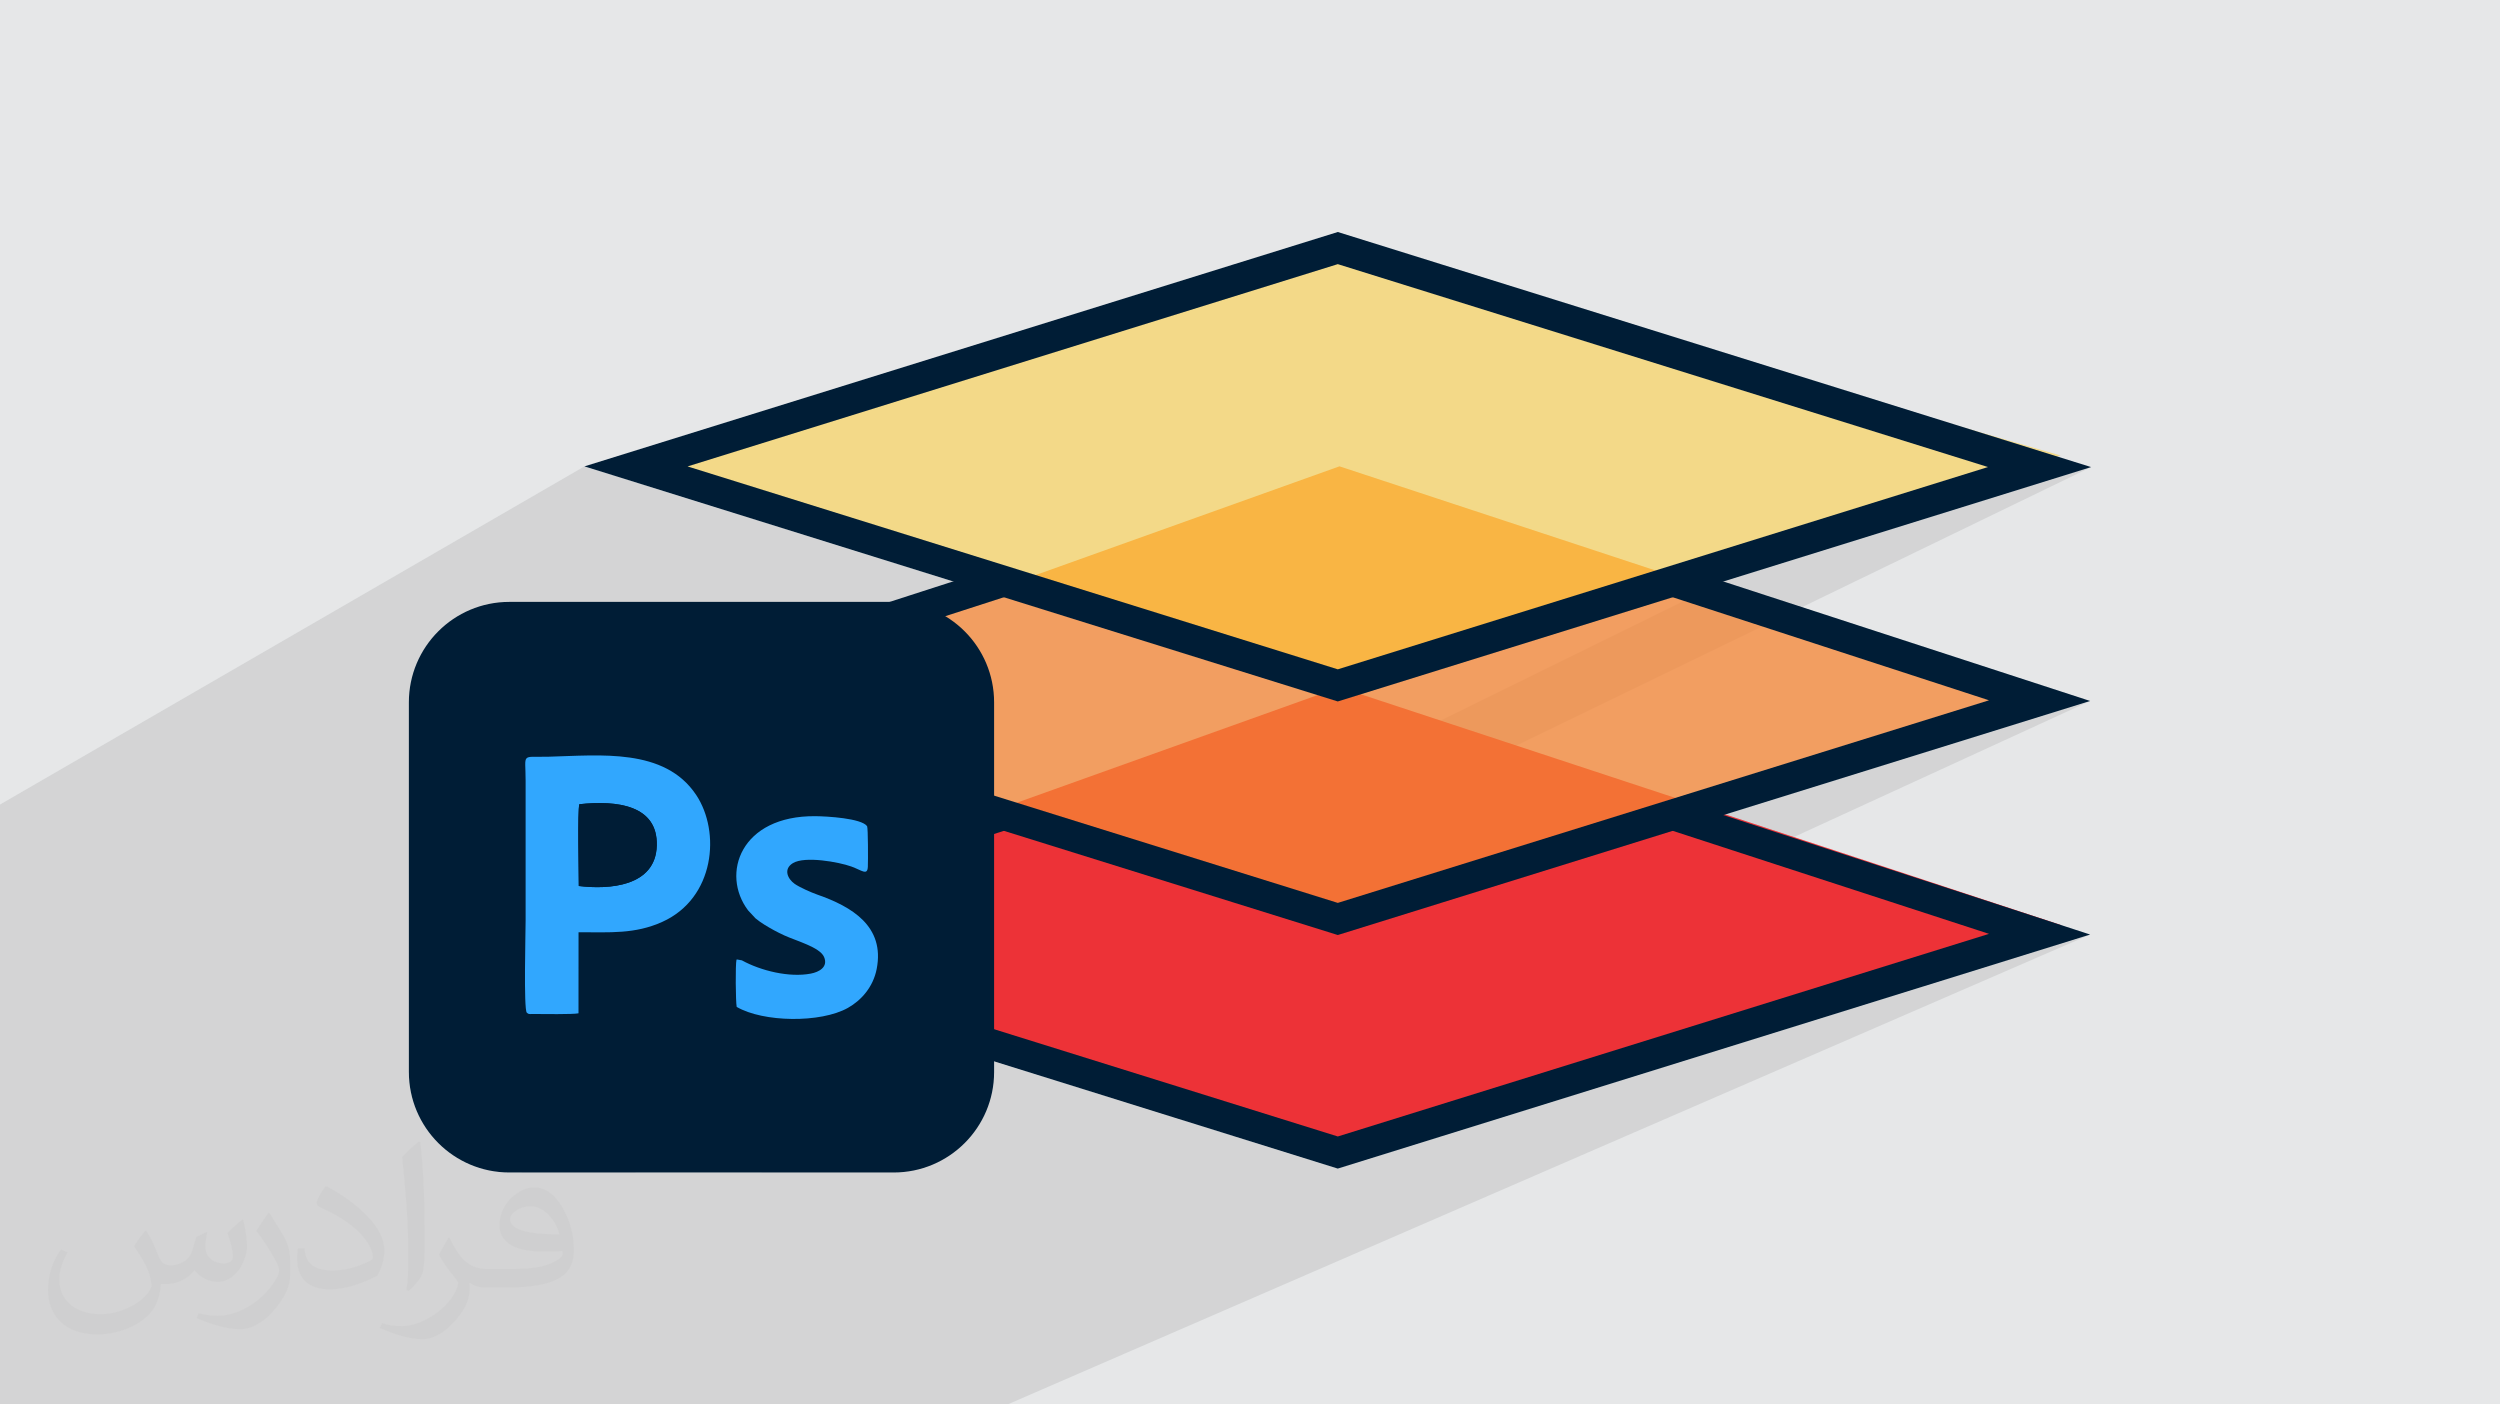
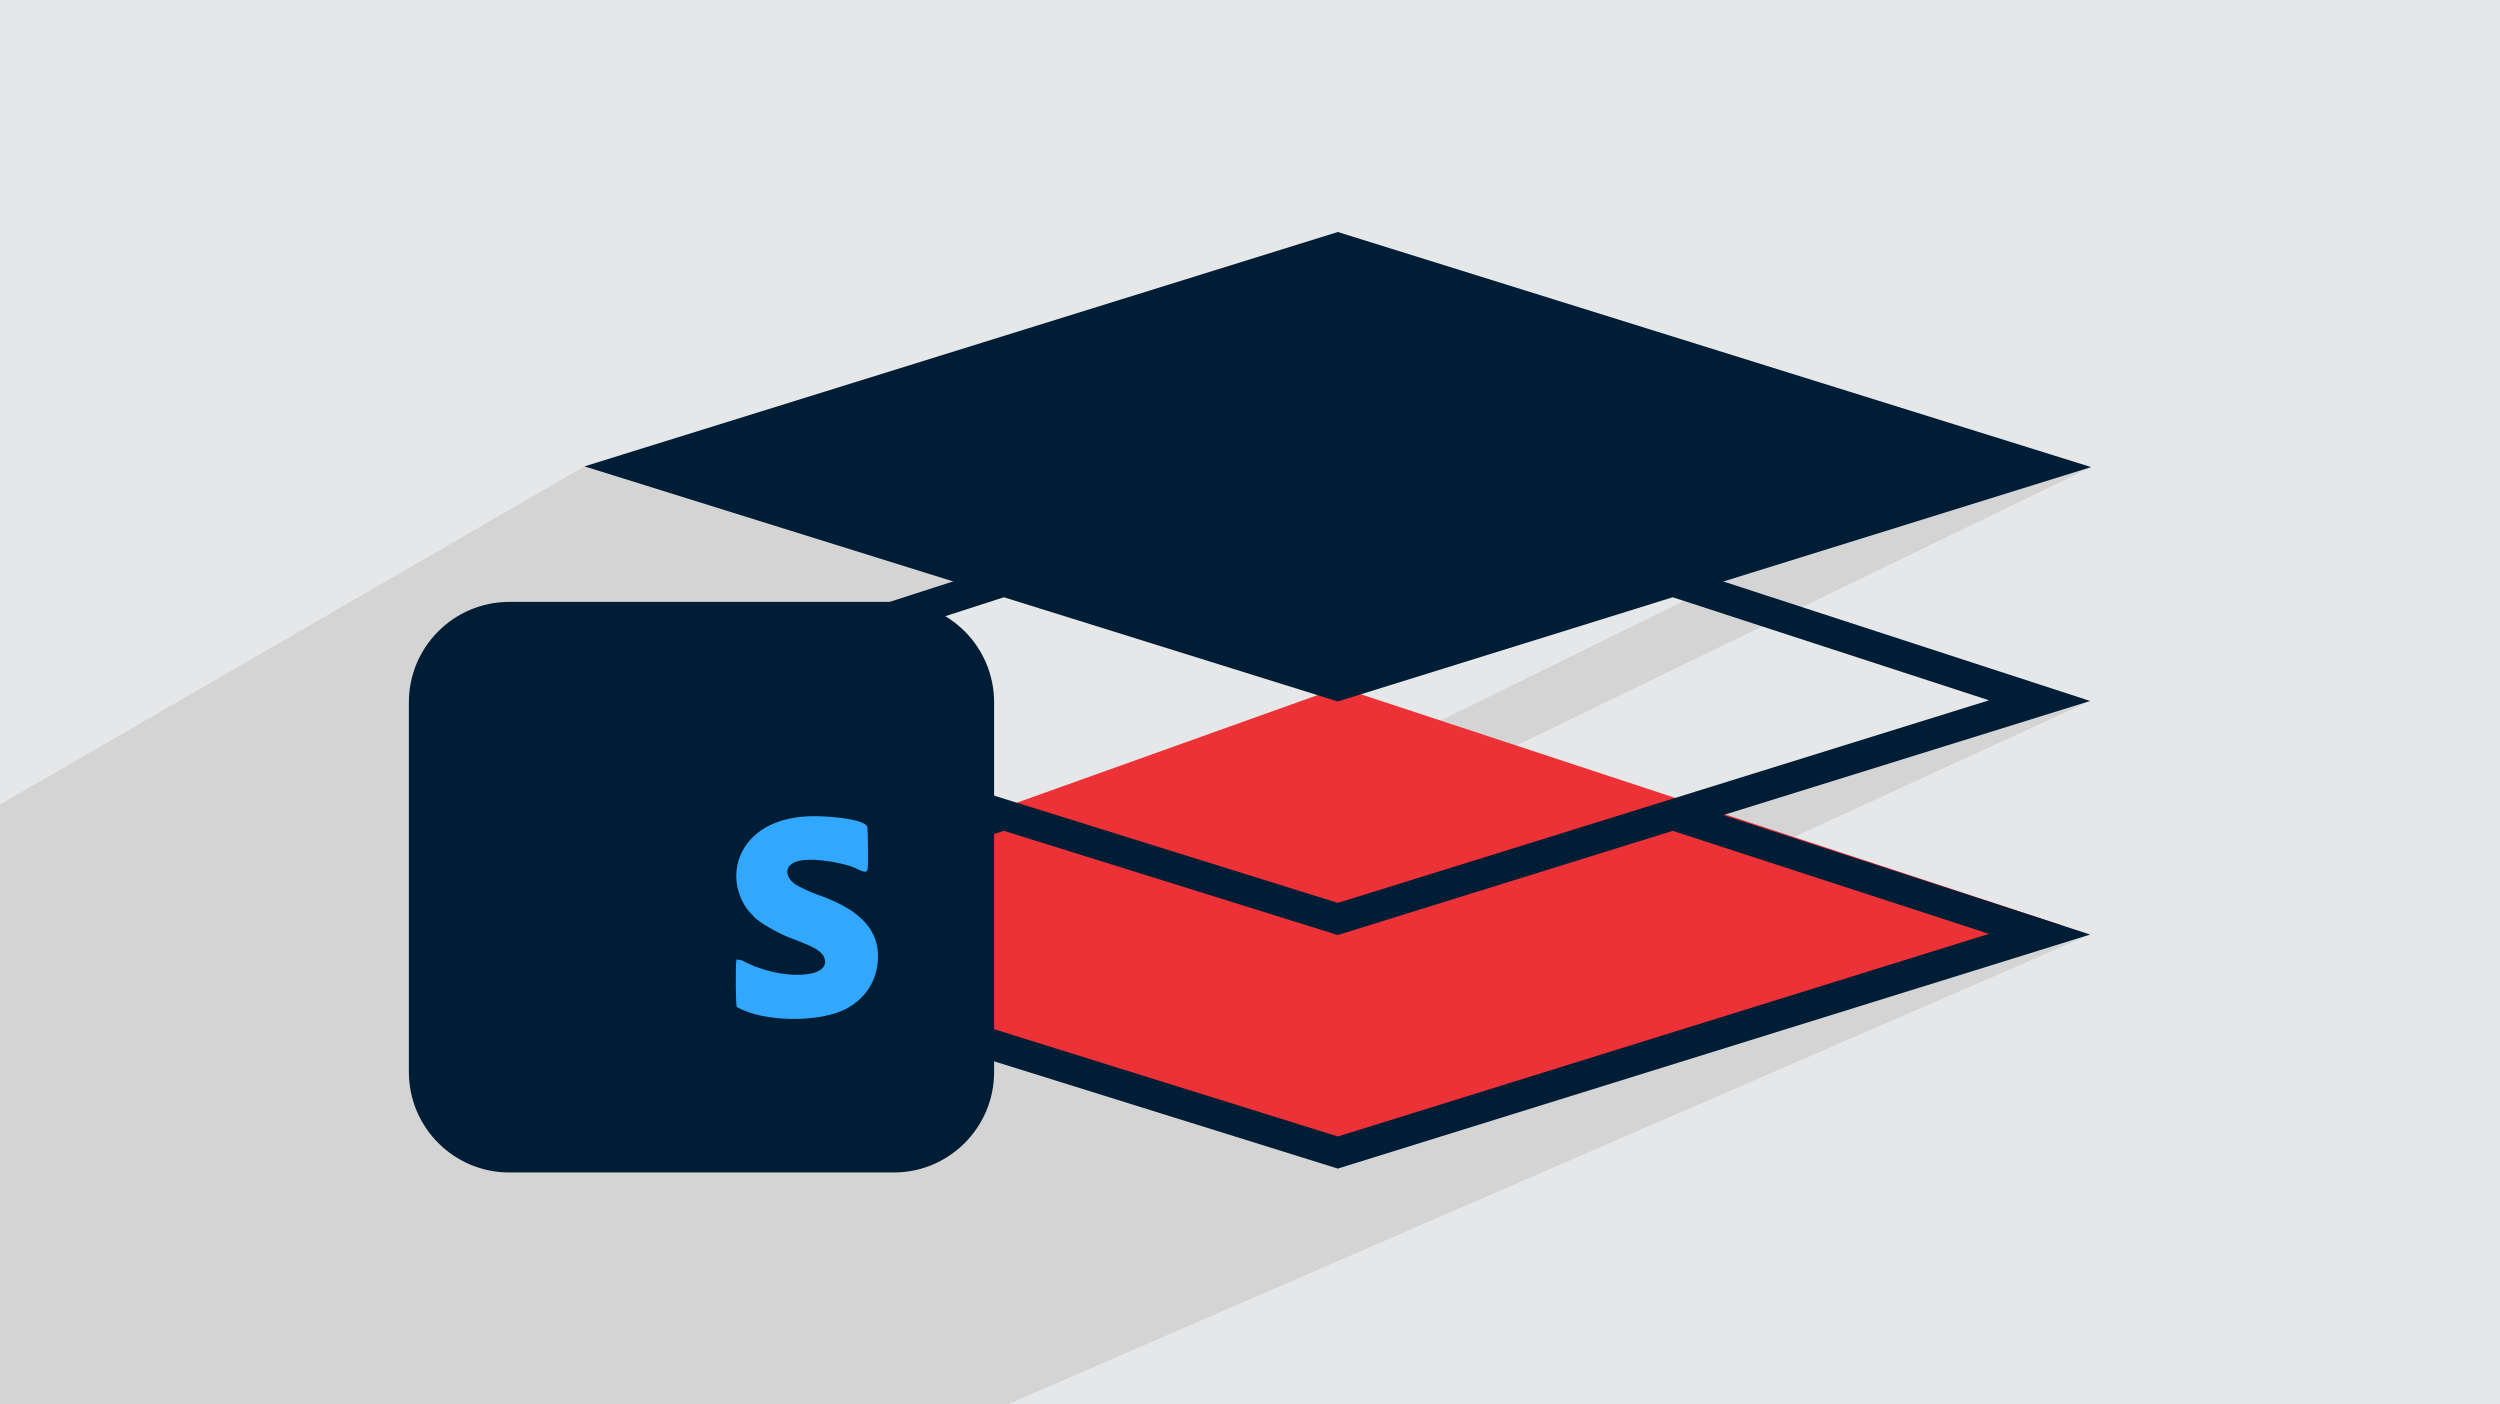
<svg xmlns="http://www.w3.org/2000/svg" xml:space="preserve" width="94.192mm" height="52.917mm" version="1.1" style="shape-rendering:geometricPrecision; text-rendering:geometricPrecision; image-rendering:optimizeQuality; fill-rule:evenodd; clip-rule:evenodd" viewBox="0 0 9419.16 5291.66">
  <defs>
    <style type="text/css">
   
    .fil3 {fill:#ED3237}
    .fil7 {fill:#001D36}
    .fil8 {fill:#31A7FE}
    .fil0 {fill:#E6E7E8}
    .fil6 {fill:#001D36;fill-rule:nonzero}
    .fil2 {fill:#373435;fill-opacity:0.031}
    .fil1 {fill:#373435;fill-opacity:0.102}
    .fil5 {fill:#FFCC29;fill-opacity:0.502}
    .fil4 {fill:#F58634;fill-opacity:0.749}
   
  </style>
  </defs>
  <g id="Layer_x0020_1">
    <polygon class="fil0" points="-0,0 9419.16,0 9419.16,5291.66 -0,5291.66 " />
    <polygon class="fil1" points="3795.67,5291.66 3042.7,5291.66 2103.48,5291.66 1723.29,5291.66 1582,5291.66 1033.79,5291.66 417.01,5291.66 185.91,5291.66 143.76,5291.66 -0,5291.66 -0,4123.28 -0,3510.27 -0,3355.09 -0,3355.08 -0,3301.97 -0,3031.24 2201.97,1757.14 3590.9,2190.56 1540.47,3294.15 1540.48,4039.04 1540.97,4058.51 1542.43,4077.73 1544.84,4096.68 1548.17,4115.31 1552.4,4133.62 1557.5,4151.58 1563.45,4169.17 1570.23,4186.36 1577.81,4203.12 1586.17,4219.45 1595.29,4235.3 1605.13,4250.65 1615.69,4265.49 1626.92,4279.79 1638.82,4293.53 1651.35,4306.68 1664.5,4319.21 1678.24,4331.11 1692.53,4342.35 1707.37,4352.9 1722.73,4362.75 1738.58,4371.86 1754.9,4380.22 1771.67,4387.8 1788.85,4394.58 1806.44,4400.54 1824.4,4405.64 1842.71,4409.87 1861.35,4413.2 1880.29,4415.6 1899.51,4417.07 1918.98,4417.56 1963.89,4417.56 6493.1,2190.88 7300.16,1939.8 7751.13,1720 7763.37,1716.23 7312.45,1935.97 7878.69,1759.81 2392.72,4417.56 2867.16,4417.55 3745.44,3998.81 4198.05,4140.05 6500.66,3068.54 7874.89,2641.01 4443.91,4216.77 5040.3,4402.87 7874.89,3521.02 " />
-     <path class="fil2" d="M550.85 4636.82c17.98,27.25 29.64,53.44 41.02,82.55 8.46,16.94 12.95,48.16 52.65,48.16 11.63,0 28.32,-3.43 43.13,-11.63 16.66,-8.74 29.36,-21.97 35.99,-42.06l15.87 -53.44 38.63 -19.05 2.64 2.64c-5.28,20.12 -6.6,39.42 -6.6,54.51 0,44.7 38.63,61.65 69.32,61.65 17.98,0 34.14,-8.74 34.14,-25.15 0,-21.16 -8.99,-57.15 -20.65,-89.43 17.98,-17.98 35.99,-35.99 56.62,-50.55l3.17 1.6c8.99,38.1 14.02,75.67 14.02,100.81 0,24.61 -10.85,51.87 -19.84,69.6 -18.52,34.92 -51.33,62.71 -91.01,62.71 -30.15,0 -63.75,-15.09 -86.79,-43.13l-1.32 0c-21.69,27 -55.3,51.33 -109.02,51.33l-16.66 0c-2.64,35.46 -10.31,60.58 -21.97,83.08 -32,62.43 -127,106.63 -216.43,106.63 -124.36,0 -186.79,-71.7 -186.79,-167.21 0,-59 19.3,-113.77 48.95,-152.65l24.33 10.06c-18.52,35.46 -30.96,68.78 -30.96,101.6 0,89.43 72.77,132.03 156.64,132.03 77.8,0 174.09,-49.48 191.57,-106.88 -6.6,-62.71 -30.15,-92.07 -66.14,-149.22 10.85,-19.05 24.87,-38.1 42.34,-58.47l3.17 0 0 0 0 0 -0.02 -0.09zm1434.31 -336.55c26.19,16.41 51.87,35.71 76.99,57.94 -14.02,19.84 -31.5,37.85 -53.19,53.72 -25.15,-20.37 -50.27,-37.85 -75.95,-56.36 17.45,-19.58 34.67,-38.35 52.12,-55.3l0 0 0 0 0 0 0 0 0 0 0.03 0zm13.49 244.48c-42.34,0 -76.99,27.79 -76.99,48.41 0,44.2 84.66,57.94 186,57.4 -12.7,-51.87 -57.15,-105.84 -109.02,-105.84l0.01 0.03zm-95 236.55c55.04,0 103.2,-1.6 139.95,-10.85 41.02,-10.31 75.67,-30.96 75.67,-45.24 0,-3.71 0,-8.2 -1.32,-11.91 -23.01,2.11 -49.48,2.11 -72.49,2.11 -74.6,0 -131.75,-16.94 -154.25,-58.75 -5.56,-11.63 -9.52,-24.61 -9.52,-39.42 0,-40.49 17.45,-79.91 48.16,-107.16 25.65,-22.48 53.97,-36.5 82.8,-36.5 52.12,0 93.65,41.81 122.76,107.7 15.87,35.99 26.72,77.52 26.72,129.92 0,34.92 -9.52,64.29 -31.22,85.98 -40.49,39.17 -115.09,53.97 -229.39,53.97l-51.87 0 0 0 -13.49 0c-28.32,0 -48.69,-5.03 -64.82,-17.45l-2.64 0c0.79,6.6 1.32,12.95 1.32,19.05 0,25.65 -8.46,58.47 -25.65,84.66 -50.8,75.41 -105.84,108.2 -153.47,108.2 -48.16,0 -107.16,-18.52 -160.35,-42.6l9.52 -18.52c17.2,7.14 41.02,11.91 73.81,11.91 85.98,0 198.96,-82.55 212.98,-163.25 -3.17,-6.6 -8.99,-15.34 -17.2,-24.61 -25.15,-29.9 -41.02,-54.76 -55.83,-80.95 12.7,-25.15 24.33,-45.24 35.18,-63.5l4.5 -0.53c36.78,74.88 70.1,117.73 144.45,117.73l11.63 0 0 0 53.97 0 0 0 0 0 0 0 0 0 0 0 0.09 0.01zm-372.54 79.12c6.35,-34.39 6.88,-73.02 6.88,-109.02l0 -53.44c0,-99.75 -12.7,-244.73 -23.01,-339.19 17.98,-19.3 43.13,-42.06 62.97,-57.4l5.82 1.6c13.49,118.8 16.66,256.39 16.66,383.64 0,33.35 -1.32,65.89 -4.5,89.69 -1.85,30.15 -19.3,52.91 -56.62,87.83l-8.2 -3.71zm-383.38 -157.43c1.85,46.84 24.87,83.62 105.31,83.62 50.01,0 92.33,-12.95 139.17,-35.18 8.46,-3.71 12.95,-8.74 12.95,-12.95 0,-29.36 -22.48,-68.25 -60.32,-103.71 -36.78,-33.35 -85.47,-62.71 -130.96,-82.3 -15.62,-6.6 -20.65,-13.49 -20.65,-20.12 0,-13.49 17.98,-41.81 32.82,-62.18l5.03 -0.53c52.12,27.25 110.34,67.74 153.47,112.7 39.17,41.53 63.5,83.62 63.5,129.39 0,33.86 -10.31,65.61 -27,95.25 -57.15,28.83 -118.01,50.8 -178.33,50.8 -73.28,0 -123.29,-34.39 -123.29,-115.09 0,-8.74 0,-22.22 3.17,-39.7l25.15 0 0 0 0 0 0 0 0 0 0 0 -0.02 0zm-132.57 -133.1l45.52 73.56c16.66,27.25 32.28,56.9 32.28,103.71l0 59.79c0,48.41 -30.96,100.28 -80.95,151.61 -39.17,34.67 -73.81,49.48 -105.84,49.48 -47.62,0 -102.13,-14.81 -165.1,-41.81l7.14 -18.52c19.84,5.28 42.85,9.78 71.17,9.78 90.5,-0.53 183.08,-66.67 225.42,-147.37 5.03,-9.27 6.88,-17.98 6.88,-24.08 0,-9.27 -5.03,-19.58 -8.99,-28.83 -23.01,-43.38 -48.69,-83.08 -76.99,-119.86 14.81,-23.29 29.64,-45.77 45.77,-68l3.71 0.53 0 0 0 0 0 0 0 0 0 0 -0.02 0.01z" />
    <polygon class="fil3" points="5046.66,2589.33 7763.37,3484.69 5019.66,4330.63 2428.28,3526.25 " />
-     <polygon class="fil4" points="5046.66,1756.96 7763.37,2652.32 5019.66,3498.26 2428.28,2693.88 " />
-     <polygon class="fil5" points="5046.66,932.66 7763.37,1716.23 5019.66,2562.17 2428.28,1757.79 " />
    <g id="_2372686059152">
      <polygon class="fil6" points="5040.3,4402.87 2205.28,3518.2 3764.1,3014.63 3799.63,3124.62 2587.21,3516.29 5040.35,4281.81 7493.92,3518.48 6284.72,3124.58 6320.52,3014.67 7874.9,3521.02 " />
      <polygon class="fil6" points="5040.3,3522.86 2205.28,2638.18 3764.1,2134.61 3799.63,2244.61 2587.21,2636.28 5040.35,3401.8 7493.92,2638.47 6284.72,2244.56 6320.52,2134.65 7874.9,2641.02 " />
-       <path class="fil6" d="M2590.52 1757.31l2449.83 764.48 2449.78 -762.15 -2449.83 -764.47 -2449.78 762.14zm2449.78 885.54l-2838.33 -885.71 2838.38 -883.04 2838.34 885.71 -2838.39 883.04z" />
+       <path class="fil6" d="M2590.52 1757.31zm2449.78 885.54l-2838.33 -885.71 2838.38 -883.04 2838.34 885.71 -2838.39 883.04z" />
    </g>
    <g id="_2372686061648">
      <path class="fil7" d="M1918.97 2267.71l1447.97 0c209.01,0 378.49,169.5 378.49,378.51l0.01 1392.84c-0.01,208.99 -169.49,378.49 -378.5,378.49l-1447.97 0.01c-208.99,-0.01 -378.49,-169.51 -378.49,-378.51l-0.01 -1392.83c0.01,-209.01 169.51,-378.51 378.51,-378.51z" />
      <g>
-         <path class="fil8" d="M2180.68 3338.13c0,-45.65 -5.24,-284.06 2.09,-308.09 142.36,-15.32 295.94,3.55 291.74,155.95 -4.26,154.41 -180.1,166.19 -293.83,152.16l0 -0.02zm-0.93 174.22c118.83,0 212.21,7.5 315.45,-39 198.32,-89.36 220.59,-339.23 127.6,-478.54 -118.73,-177.91 -361.73,-148.89 -556.28,-143.77 -105.51,2.79 -86.19,-16.82 -86.19,90.28l0 527.13c0,44.22 -7.7,332.37 4.36,346.9 7.92,7.05 9.28,4.94 22.98,5.03 36.53,0.21 152.41,1.87 171.9,-2.61l0.17 -305.41 0.01 -0.01z" />
        <path class="fil8" d="M2775.59 3793.62c99.18,58.14 316.07,61.72 419.1,3.73 48.51,-27.31 94.76,-76.73 108.43,-146.84 31.5,-161.48 -95.36,-234.98 -222.68,-279.54 -24.63,-8.62 -68.13,-28.02 -86.54,-41.01 -26.29,-18.57 -43.28,-55.35 -6.79,-77.81 45.02,-27.73 173.19,-4.39 220.27,12.51 39.79,14.29 60.76,35.65 62.37,0.99 1.05,-22.68 0.94,-145.17 -2.79,-152.83 -21.43,-29.92 -151.14,-37.33 -194.46,-37.73 -282.46,-2.71 -357.51,217.6 -254.14,354.66l28.15 30.32c8.44,7.18 23.45,17.71 34.31,24.36 24.26,14.89 46.21,26.96 73.94,39.75 44.93,20.74 133.98,44.43 149.91,81.12 16.77,38.56 -19.59,57.13 -49.68,62.89 -81.12,15.57 -188,-10.44 -259.97,-50l-17.45 -3.07c-0.46,-0.9 -1.91,0.48 -2.75,0.94 -4.41,17.59 -3.1,158.71 0.77,177.57l0 -0.01z" />
        <path class="fil7" d="M2180.68 3338.13c113.73,14.05 289.55,2.26 293.83,-152.16 4.22,-152.4 -149.37,-171.27 -291.74,-155.94 -7.33,24.03 -2.09,262.44 -2.09,308.09l0 0.01z" />
      </g>
    </g>
  </g>
</svg>